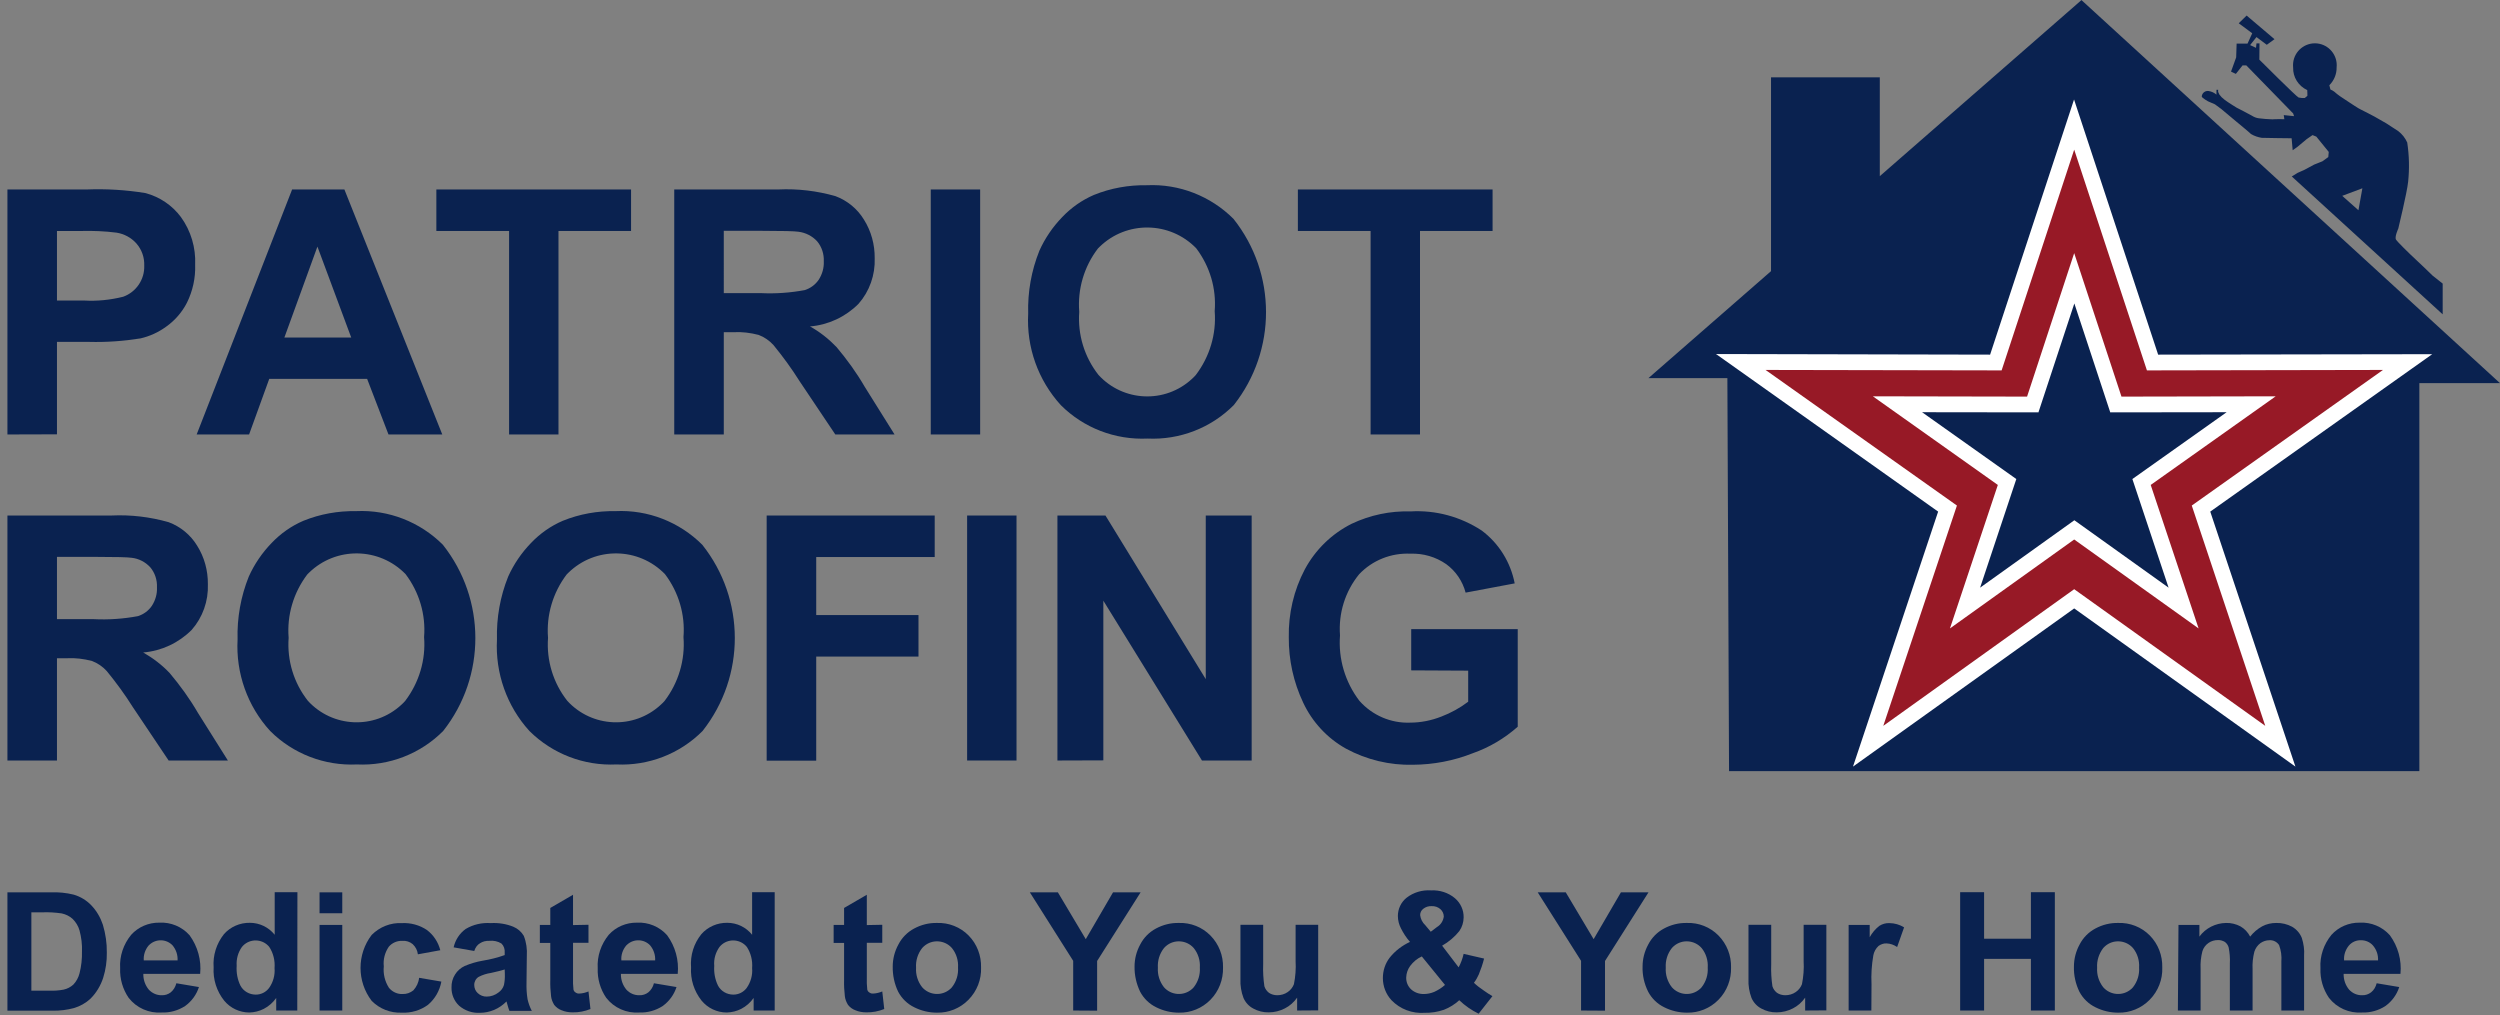
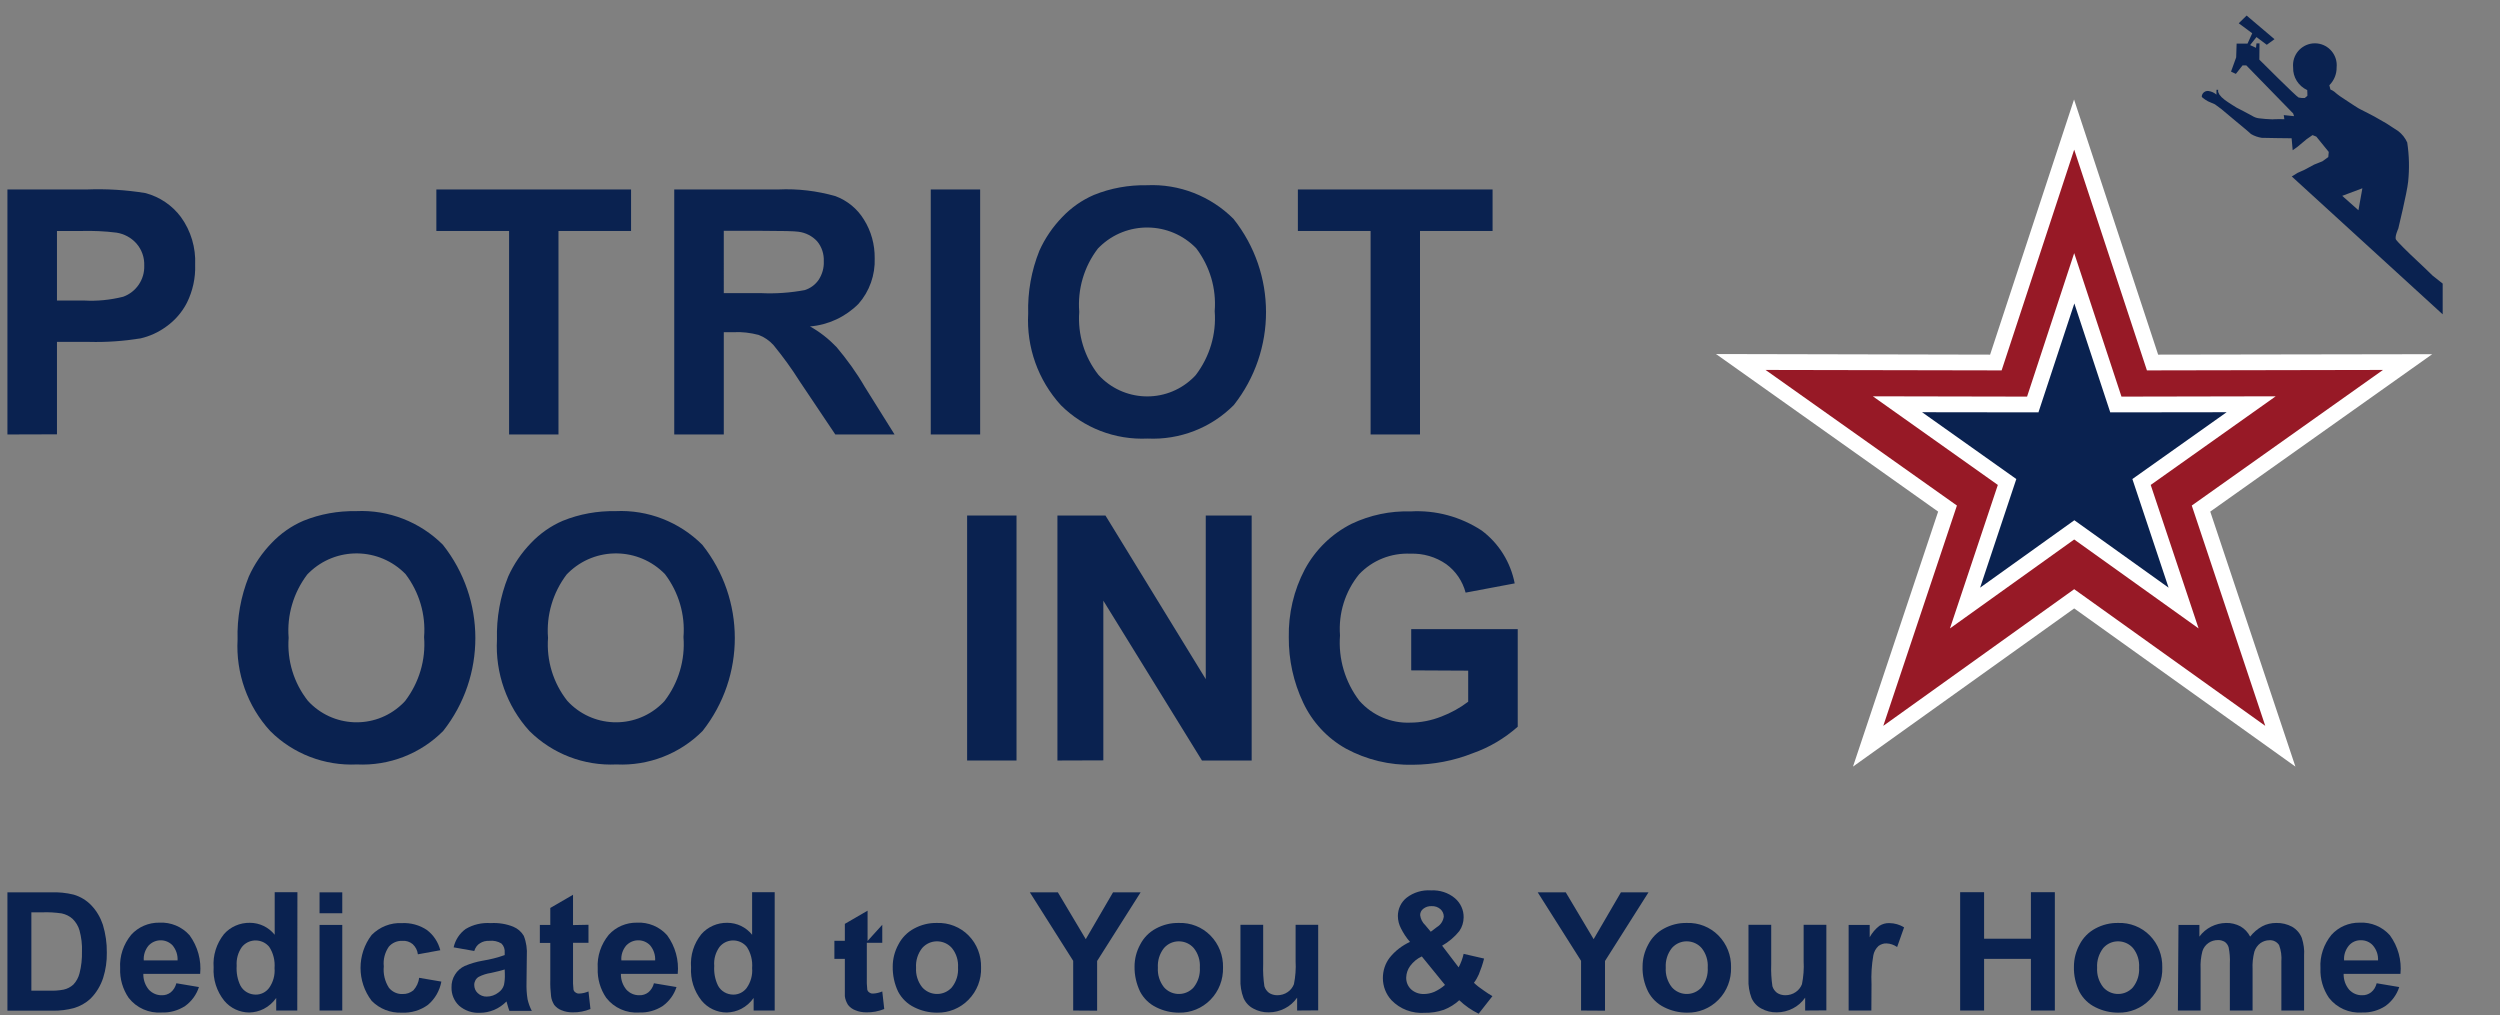
<svg xmlns="http://www.w3.org/2000/svg" version="1.1" id="Layer_1" x="0px" y="0px" viewBox="0 0 165 67" style="enable-background:new 0 0 165 67;" xml:space="preserve">
  <rect x="0" y="0" width="165" height="67" fill="#808080" stroke="none" />
  <style type="text/css">
	.st0{fill:#0A2250;}
	.st1{fill-rule:evenodd;clip-rule:evenodd;fill:#971926;}
	.st2{fill:#FFFFFF;}
	.st3{fill-rule:evenodd;clip-rule:evenodd;fill:#0A2250;}
</style>
  <g id="Group_7" transform="translate(-76.273 -238.054)">
-     <path id="Path_6" class="st0" d="M213.65,238.06l-13.31,11.62v-6.52h-7.18v12.79l-8.09,7.06h5.21l0.11,25.94h45.56v-25.61h5.32   L213.65,238.06z" />
    <path id="Path_8" class="st0" d="M236.83,256.25l-0.6-0.58l-0.89-0.84c0,0-0.82-0.79-0.93-0.96c-0.11-0.17,0.15-0.73,0.15-0.73   s0.58-2.39,0.65-3.09c0.09-0.86,0.07-1.73-0.06-2.59c-0.13-0.29-0.33-0.55-0.59-0.75l-0.8-0.52l-0.77-0.44c0,0-0.87-0.46-0.93-0.48   c-0.06-0.01-0.72-0.45-0.72-0.45l-0.62-0.41c-0.14-0.1-0.27-0.2-0.39-0.31c-0.08-0.06-0.16-0.1-0.25-0.14l-0.07-0.28   c0.31-0.31,0.49-0.74,0.48-1.18c0.08-0.79-0.5-1.5-1.29-1.58c-0.79-0.08-1.5,0.5-1.58,1.29c-0.01,0.1-0.01,0.2,0,0.3   c-0.02,0.64,0.35,1.22,0.93,1.49l0.01,0.21v0.17l-0.17,0.14c-0.14,0.01-0.28,0-0.41-0.03c-0.13-0.04-2.59-2.5-2.59-2.5l0.01-1.07   h-0.2l-0.03,0.29l-0.39-0.18l0.42-0.53l0.68,0.51l0.51-0.37l-1.84-1.56l-0.52,0.51l0.89,0.66l-0.31,0.68h-0.72l-0.03,0.91   l-0.34,0.94l0.32,0.15l0.44-0.56h0.25l3.09,3.17l0.06,0.18l-0.68-0.07l0.04,0.27c0,0-0.62-0.01-0.79,0.01   c-0.3-0.01-0.6-0.03-0.9-0.07c-0.16-0.02-0.31-0.08-0.45-0.17c-0.15-0.08-0.97-0.52-1.01-0.53c-0.05-0.02-0.53-0.34-0.58-0.37   c-0.04-0.03-0.2-0.14-0.2-0.14l-0.21-0.18l-0.15-0.18l-0.08-0.17v-0.14h-0.11v0.32c-0.15-0.13-0.33-0.21-0.52-0.24   c-0.22-0.03-0.42,0.12-0.45,0.34c0,0.01,0,0.02,0,0.03c0.03,0.1,0.41,0.31,0.41,0.31l0.46,0.2l0.42,0.31l0.98,0.82   c0,0,0.91,0.75,0.98,0.83c0.22,0.13,0.46,0.21,0.7,0.25c0.14,0.01,1.98,0.03,1.98,0.03l0.07,0.79l0.31-0.22l0.61-0.51l0.39-0.27   l0.25,0.1l0.82,1.01l-0.03,0.34l-0.39,0.28l-0.55,0.22l-0.63,0.34l-0.45,0.2l-0.39,0.24l9.96,9.1v-2.03L236.83,256.25z    M231.93,251.93l-1.07-0.95l1.33-0.5L231.93,251.93z" />
    <path id="Path_9" class="st1" d="M213.17,246.27l5.17,15.7l16.84-0.03l-13.64,9.67l5.24,15.69l-13.61-9.73l-13.6,9.73l5.24-15.69   l-13.64-9.67l16.84,0.03L213.17,246.27z" />
    <path class="st2" d="M227.77,288.65l-14.6-10.44l-14.6,10.44l5.62-16.83l-14.66-10.4l18.09,0.04l5.54-16.84l5.55,16.84l18.09-0.03   l-14.65,10.39L227.77,288.65z M213.17,276.94l12.61,9.02l-4.85-14.54l12.62-8.95l-15.58,0.03l-4.8-14.57l-4.79,14.57l-15.58-0.03   l12.63,8.95l-4.86,14.54L213.17,276.94z" />
    <g>
      <path id="Path_11_1_" class="st3" d="M213.18,256.42l2.74,8.33l8.93-0.02l-7.23,5.13l2.78,8.32l-7.21-5.16l-7.21,5.16l2.78-8.32    l-7.23-5.13l8.93,0.02L213.18,256.42z" />
      <path class="st2" d="M204.97,279.53l3.16-9.47l-8.25-5.85l10.18,0.02l3.11-9.47l3.12,9.47l10.18-0.02l-8.25,5.85l3.16,9.47    l-8.21-5.87L204.97,279.53z M213.18,272.39l6.22,4.45l-2.39-7.17l6.22-4.41l-7.68,0.01l-2.37-7.19l-2.37,7.19l-7.68-0.01    l6.22,4.41l-2.39,7.17L213.18,272.39z" />
    </g>
    <g id="Group_4" transform="translate(76.273 246.919)">
      <path id="Path_12" class="st0" d="M0.49,19.81V3.64h5.24c1.3-0.05,2.6,0.03,3.88,0.24c0.93,0.25,1.76,0.81,2.33,1.58    c0.66,0.91,0.99,2.02,0.94,3.15c0.03,0.87-0.16,1.73-0.54,2.5c-0.32,0.63-0.8,1.18-1.38,1.59c-0.51,0.37-1.08,0.63-1.69,0.77    c-1.12,0.18-2.25,0.26-3.39,0.23H3.76v6.1L0.49,19.81z M3.76,6.38v4.59h1.79c0.87,0.05,1.74-0.04,2.58-0.25    c0.86-0.31,1.42-1.14,1.39-2.05C9.54,8.13,9.36,7.61,9,7.2C8.66,6.82,8.2,6.57,7.69,6.49C6.91,6.39,6.13,6.36,5.35,6.38L3.76,6.38    z" />
-       <path id="Path_13" class="st0" d="M29.19,19.81h-3.55l-1.41-3.67h-6.46l-1.33,3.67h-3.46l6.3-16.17h3.45L29.19,19.81z     M23.18,13.41l-2.23-6l-2.18,6H23.18z" />
      <path id="Path_14" class="st0" d="M33.6,19.81V6.38h-4.8V3.64h12.85v2.74h-4.79v13.43L33.6,19.81z" />
      <path id="Path_15" class="st0" d="M44.5,19.81V3.64h6.87c1.27-0.06,2.54,0.09,3.77,0.44c0.78,0.29,1.45,0.84,1.88,1.55    c0.48,0.76,0.72,1.65,0.71,2.55c0.04,1.1-0.34,2.18-1.07,3.01c-0.86,0.86-1.99,1.39-3.2,1.49c0.65,0.36,1.23,0.82,1.75,1.36    c0.69,0.82,1.32,1.69,1.86,2.62l1.97,3.15h-3.91l-2.36-3.52c-0.52-0.83-1.1-1.62-1.72-2.38c-0.27-0.3-0.61-0.53-0.98-0.67    c-0.54-0.14-1.09-0.21-1.64-0.18h-0.66v6.75H44.5z M47.77,10.48h2.42c0.98,0.05,1.97-0.02,2.93-0.2c0.37-0.12,0.7-0.36,0.92-0.69    c0.23-0.36,0.35-0.78,0.33-1.21c0.02-0.48-0.13-0.95-0.44-1.32c-0.32-0.35-0.76-0.57-1.23-0.63c-0.26-0.04-1.06-0.06-2.38-0.06    h-2.55L47.77,10.48z" />
      <path id="Path_16" class="st0" d="M61.43,19.81V3.64h3.26v16.17L61.43,19.81z" />
      <path id="Path_17" class="st0" d="M67.86,11.83C67.82,10.41,68.07,9,68.6,7.68c0.37-0.82,0.88-1.57,1.51-2.22    c0.59-0.62,1.3-1.12,2.09-1.46c1.11-0.45,2.29-0.66,3.49-0.64c2.13-0.1,4.21,0.71,5.72,2.22c2.86,3.6,2.86,8.69,0.02,12.29    c-1.5,1.51-3.57,2.31-5.69,2.21c-2.14,0.1-4.22-0.7-5.73-2.21C68.51,16.22,67.74,14.05,67.86,11.83z M71.23,11.72    c-0.11,1.5,0.34,2.98,1.27,4.16c1.63,1.78,4.39,1.9,6.16,0.27c0.09-0.08,0.18-0.17,0.26-0.26c0.92-1.21,1.37-2.71,1.25-4.22    c0.12-1.49-0.32-2.96-1.22-4.15c-1.74-1.79-4.6-1.83-6.38-0.09c-0.04,0.04-0.07,0.07-0.11,0.11    C71.55,8.73,71.11,10.22,71.23,11.72L71.23,11.72z" />
      <path id="Path_18" class="st0" d="M90.46,19.81V6.38h-4.8V3.64h12.85v2.74h-4.79v13.43L90.46,19.81z" />
    </g>
    <g id="Group_5" transform="translate(76.273 280.669)">
      <path id="Path_19" class="st0" d="M0.49,16.28h2.88c0.5-0.02,1,0.03,1.49,0.15c0.45,0.13,0.86,0.38,1.18,0.72    c0.34,0.36,0.59,0.79,0.75,1.27c0.18,0.6,0.27,1.22,0.26,1.84c0.01,0.56-0.07,1.12-0.24,1.66c-0.17,0.52-0.45,0.99-0.84,1.38    c-0.31,0.29-0.69,0.5-1.1,0.62c-0.45,0.12-0.92,0.18-1.4,0.17H0.49V16.28z M2.07,17.6v5.17h1.18c0.32,0.01,0.64-0.01,0.95-0.07    c0.24-0.05,0.46-0.17,0.64-0.33c0.2-0.21,0.34-0.47,0.41-0.75c0.12-0.47,0.17-0.95,0.16-1.43c0.02-0.47-0.04-0.94-0.16-1.39    c-0.08-0.29-0.24-0.55-0.45-0.76c-0.2-0.19-0.46-0.31-0.73-0.37c-0.43-0.06-0.86-0.09-1.29-0.07L2.07,17.6z" />
      <path id="Path_20" class="st0" d="M11.64,22.28l1.49,0.25c-0.16,0.5-0.48,0.94-0.91,1.25c-0.46,0.3-1,0.45-1.55,0.43    c-0.84,0.06-1.66-0.3-2.18-0.97c-0.39-0.57-0.59-1.26-0.56-1.95c-0.05-0.8,0.22-1.59,0.73-2.21c0.47-0.52,1.15-0.81,1.86-0.8    c0.76-0.04,1.49,0.27,1.99,0.83c0.54,0.74,0.79,1.65,0.7,2.55H9.46c-0.01,0.38,0.12,0.75,0.36,1.04c0.22,0.24,0.54,0.38,0.86,0.37    c0.21,0.01,0.42-0.06,0.59-0.19C11.45,22.73,11.58,22.52,11.64,22.28z M11.72,20.77c0.02-0.36-0.1-0.71-0.33-0.99    c-0.41-0.43-1.09-0.45-1.53-0.04c-0.02,0.02-0.04,0.04-0.06,0.06c-0.22,0.27-0.34,0.62-0.31,0.97L11.72,20.77z" />
      <path id="Path_21" class="st0" d="M19.62,24.08h-1.39v-0.83c-0.21,0.3-0.49,0.55-0.82,0.72c-0.29,0.15-0.62,0.23-0.95,0.24    c-0.65,0-1.26-0.29-1.67-0.79c-0.49-0.62-0.74-1.4-0.69-2.19c-0.06-0.79,0.19-1.57,0.68-2.19c0.43-0.49,1.06-0.76,1.71-0.75    c0.64,0,1.24,0.29,1.64,0.79v-2.81h1.5L19.62,24.08z M15.62,21.13c-0.03,0.45,0.05,0.9,0.25,1.31c0.2,0.37,0.59,0.59,1.01,0.59    c0.35,0,0.67-0.16,0.88-0.44c0.27-0.38,0.4-0.85,0.36-1.31c0.04-0.49-0.08-0.99-0.35-1.4c-0.4-0.49-1.13-0.57-1.63-0.17    c-0.06,0.05-0.12,0.11-0.17,0.17C15.71,20.24,15.59,20.68,15.62,21.13L15.62,21.13z" />
      <path id="Path_22" class="st0" d="M21.09,17.66v-1.38h1.5v1.38H21.09z M21.09,24.08v-5.65h1.5v5.65H21.09z" />
      <path id="Path_23" class="st0" d="M29.06,20.1l-1.48,0.27c-0.03-0.26-0.15-0.49-0.34-0.67c-0.19-0.16-0.44-0.24-0.69-0.22    c-0.34-0.01-0.67,0.13-0.89,0.39c-0.26,0.38-0.38,0.84-0.33,1.29c-0.05,0.5,0.07,1,0.34,1.42c0.22,0.27,0.56,0.43,0.91,0.41    c0.25,0.01,0.5-0.08,0.7-0.24c0.21-0.23,0.35-0.52,0.38-0.83l1.47,0.25c-0.11,0.6-0.42,1.14-0.88,1.53    c-0.5,0.37-1.12,0.55-1.74,0.52c-0.74,0.03-1.46-0.25-1.98-0.78c-0.98-1.28-0.98-3.07,0-4.35c0.53-0.53,1.25-0.82,2-0.78    c0.58-0.03,1.16,0.13,1.64,0.45C28.61,19.09,28.92,19.56,29.06,20.1z" />
      <path id="Path_24" class="st0" d="M31.3,20.15l-1.36-0.24c0.11-0.49,0.39-0.92,0.79-1.21c0.5-0.3,1.08-0.43,1.66-0.39    c0.51-0.03,1.02,0.05,1.49,0.24c0.29,0.12,0.53,0.33,0.69,0.6c0.17,0.43,0.23,0.88,0.2,1.34l-0.02,1.75    c-0.01,0.37,0.01,0.74,0.07,1.1c0.06,0.26,0.15,0.52,0.28,0.76h-1.48c-0.04-0.1-0.09-0.25-0.14-0.44    c-0.02-0.09-0.04-0.15-0.05-0.18c-0.24,0.24-0.51,0.43-0.82,0.56c-0.29,0.12-0.61,0.19-0.93,0.19c-0.5,0.03-1-0.14-1.38-0.47    c-0.33-0.31-0.51-0.75-0.5-1.2c-0.01-0.3,0.07-0.6,0.23-0.85c0.15-0.25,0.38-0.45,0.64-0.57c0.38-0.16,0.78-0.28,1.19-0.35    c0.49-0.08,0.98-0.2,1.45-0.37v-0.15c0.02-0.23-0.05-0.45-0.21-0.61c-0.24-0.15-0.52-0.21-0.8-0.18    c-0.22-0.01-0.44,0.04-0.62,0.16C31.5,19.74,31.37,19.93,31.3,20.15z M33.31,21.37c-0.19,0.06-0.49,0.14-0.91,0.23    c-0.28,0.04-0.56,0.13-0.81,0.26c-0.18,0.11-0.29,0.31-0.29,0.53c0,0.21,0.08,0.4,0.23,0.54c0.16,0.15,0.38,0.24,0.6,0.23    c0.28,0,0.55-0.1,0.77-0.27c0.17-0.12,0.3-0.29,0.36-0.49c0.05-0.24,0.07-0.48,0.06-0.73L33.31,21.37z" />
      <path id="Path_25" class="st0" d="M38.84,18.42v1.19h-1.02v2.28c-0.01,0.27,0,0.54,0.03,0.81c0.02,0.08,0.07,0.15,0.14,0.19    c0.07,0.05,0.16,0.08,0.25,0.07c0.21-0.01,0.41-0.06,0.6-0.14l0.13,1.16c-0.37,0.15-0.78,0.23-1.18,0.22    c-0.25,0-0.5-0.04-0.73-0.14c-0.19-0.07-0.35-0.19-0.48-0.35c-0.11-0.18-0.19-0.38-0.21-0.58c-0.04-0.35-0.06-0.7-0.05-1.05v-2.46    h-0.69v-1.19h0.69v-1.12l1.5-0.87v2L38.84,18.42z" />
      <path id="Path_26" class="st0" d="M43.16,22.28l1.49,0.25c-0.16,0.5-0.48,0.94-0.91,1.25c-0.46,0.3-1,0.45-1.55,0.43    c-0.84,0.06-1.66-0.3-2.18-0.97c-0.39-0.57-0.59-1.26-0.56-1.95c-0.05-0.8,0.22-1.59,0.73-2.21c0.47-0.52,1.15-0.81,1.86-0.8    c0.76-0.04,1.49,0.27,1.99,0.83c0.54,0.74,0.79,1.65,0.7,2.55h-3.75c-0.01,0.38,0.12,0.75,0.36,1.04    c0.22,0.24,0.53,0.38,0.86,0.37c0.21,0.01,0.42-0.06,0.59-0.19C42.97,22.73,43.1,22.52,43.16,22.28z M43.24,20.77    c0.02-0.36-0.1-0.71-0.33-0.99c-0.41-0.43-1.09-0.45-1.53-0.04c-0.02,0.02-0.04,0.04-0.06,0.06c-0.22,0.27-0.34,0.62-0.31,0.97    L43.24,20.77z" />
      <path id="Path_27" class="st0" d="M51.13,24.08h-1.39v-0.83c-0.21,0.3-0.49,0.55-0.82,0.72c-0.29,0.15-0.62,0.23-0.95,0.24    c-0.65,0-1.26-0.29-1.67-0.79c-0.49-0.62-0.74-1.4-0.69-2.19c-0.06-0.79,0.18-1.57,0.68-2.19c0.43-0.49,1.06-0.76,1.71-0.75    c0.64,0,1.24,0.29,1.64,0.79v-2.81h1.49V24.08z M47.14,21.13c-0.03,0.45,0.05,0.9,0.25,1.31c0.2,0.37,0.59,0.59,1.01,0.59    c0.35,0,0.67-0.16,0.88-0.44c0.27-0.38,0.4-0.85,0.36-1.31c0.04-0.49-0.08-0.99-0.35-1.4c-0.4-0.49-1.13-0.57-1.63-0.17    c-0.06,0.05-0.12,0.11-0.17,0.17C47.23,20.24,47.1,20.68,47.14,21.13L47.14,21.13z" />
-       <path id="Path_28" class="st0" d="M58.23,18.42v1.19h-1.02v2.28c-0.01,0.27,0,0.54,0.03,0.81c0.02,0.08,0.07,0.15,0.14,0.19    c0.07,0.05,0.16,0.08,0.25,0.07c0.21-0.01,0.41-0.06,0.6-0.14l0.13,1.16c-0.37,0.15-0.78,0.23-1.18,0.22    c-0.25,0-0.5-0.04-0.73-0.14c-0.19-0.07-0.35-0.19-0.48-0.35c-0.11-0.18-0.19-0.38-0.21-0.58c-0.04-0.35-0.06-0.7-0.05-1.05v-2.46    h-0.69v-1.19h0.69v-1.12l1.5-0.87v2L58.23,18.42z" />
+       <path id="Path_28" class="st0" d="M58.23,18.42v1.19h-1.02v2.28c-0.01,0.27,0,0.54,0.03,0.81c0.02,0.08,0.07,0.15,0.14,0.19    c0.07,0.05,0.16,0.08,0.25,0.07c0.21-0.01,0.41-0.06,0.6-0.14l0.13,1.16c-0.37,0.15-0.78,0.23-1.18,0.22    c-0.25,0-0.5-0.04-0.73-0.14c-0.19-0.07-0.35-0.19-0.48-0.35c-0.11-0.18-0.19-0.38-0.21-0.58v-2.46    h-0.69v-1.19h0.69v-1.12l1.5-0.87v2L58.23,18.42z" />
      <path id="Path_29" class="st0" d="M58.92,21.17c0-0.5,0.13-1,0.37-1.44c0.23-0.45,0.59-0.82,1.04-1.06    c0.46-0.25,0.98-0.38,1.5-0.37c0.79-0.03,1.55,0.27,2.1,0.83c0.55,0.56,0.84,1.32,0.82,2.11c0.03,0.79-0.27,1.56-0.83,2.13    c-0.55,0.56-1.3,0.87-2.09,0.85c-0.51,0-1.02-0.12-1.48-0.35c-0.46-0.22-0.83-0.58-1.07-1.03C59.03,22.32,58.91,21.75,58.92,21.17    z M60.46,21.25c-0.03,0.46,0.11,0.92,0.4,1.29c0.47,0.54,1.3,0.6,1.84,0.13c0.05-0.04,0.09-0.08,0.13-0.13    c0.29-0.37,0.43-0.83,0.4-1.3c0.03-0.46-0.11-0.92-0.4-1.28c-0.47-0.54-1.3-0.6-1.84-0.13c-0.04,0.04-0.09,0.08-0.13,0.13    C60.57,20.33,60.43,20.79,60.46,21.25L60.46,21.25z" />
      <path id="Path_30" class="st0" d="M70.83,24.08V20.8l-2.86-4.52h1.85l1.84,3.09l1.8-3.09h1.82l-2.87,4.53v3.28L70.83,24.08z" />
      <path id="Path_31" class="st0" d="M74.88,21.17c0-0.5,0.13-1,0.37-1.44c0.23-0.45,0.59-0.82,1.04-1.06    c0.46-0.25,0.98-0.38,1.5-0.37c0.79-0.03,1.55,0.27,2.1,0.83c0.55,0.56,0.85,1.32,0.83,2.11c0.02,0.79-0.27,1.56-0.83,2.13    c-0.55,0.56-1.3,0.87-2.09,0.85c-0.51,0-1.02-0.12-1.48-0.35c-0.46-0.22-0.83-0.58-1.07-1.03C75,22.32,74.87,21.75,74.88,21.17z     M76.42,21.25c-0.03,0.46,0.11,0.92,0.4,1.29c0.47,0.54,1.3,0.6,1.84,0.13c0.05-0.04,0.09-0.08,0.13-0.13    c0.29-0.37,0.43-0.83,0.4-1.3c0.03-0.46-0.11-0.92-0.4-1.28c-0.47-0.54-1.3-0.6-1.84-0.13c-0.04,0.04-0.09,0.08-0.13,0.13    C76.53,20.33,76.39,20.79,76.42,21.25z" />
      <path id="Path_32" class="st0" d="M85.61,24.08v-0.85c-0.21,0.3-0.49,0.55-0.81,0.71c-0.33,0.17-0.69,0.26-1.06,0.26    c-0.36,0.01-0.71-0.08-1.02-0.25c-0.29-0.15-0.52-0.4-0.65-0.7c-0.15-0.4-0.22-0.82-0.2-1.25v-3.58h1.5v2.6    c-0.02,0.49,0.01,0.98,0.08,1.46c0.05,0.17,0.16,0.32,0.3,0.43c0.16,0.11,0.36,0.16,0.55,0.16c0.25,0,0.49-0.07,0.69-0.21    c0.19-0.13,0.33-0.31,0.41-0.52c0.1-0.5,0.14-1.01,0.11-1.53v-2.39H87v5.65L85.61,24.08z" />
      <path id="Path_33" class="st0" d="M98.5,23.13l-0.91,1.16c-0.47-0.23-0.9-0.53-1.28-0.89c-0.29,0.27-0.63,0.48-1.01,0.63    c-0.41,0.14-0.84,0.21-1.27,0.2c-0.82,0.06-1.62-0.24-2.19-0.83c-0.37-0.4-0.57-0.92-0.57-1.46c0-0.49,0.15-0.96,0.45-1.35    c0.36-0.45,0.82-0.8,1.34-1.04c-0.24-0.27-0.44-0.58-0.6-0.9c-0.13-0.25-0.2-0.53-0.2-0.81c0-0.47,0.21-0.91,0.57-1.2    c0.46-0.36,1.04-0.53,1.62-0.49c0.57-0.03,1.14,0.15,1.58,0.52c0.37,0.32,0.58,0.78,0.57,1.26c0,0.32-0.1,0.64-0.28,0.9    c-0.31,0.39-0.7,0.72-1.14,0.97l1.09,1.43c0.15-0.28,0.26-0.58,0.33-0.89l1.35,0.31c-0.09,0.36-0.21,0.71-0.35,1.05    c-0.09,0.2-0.19,0.38-0.32,0.55c0.2,0.19,0.42,0.36,0.65,0.51C98.1,22.89,98.3,23.01,98.5,23.13z M93.84,20.51    c-0.31,0.14-0.57,0.36-0.77,0.63c-0.16,0.22-0.25,0.48-0.26,0.75c-0.01,0.3,0.1,0.58,0.32,0.79c0.23,0.21,0.54,0.32,0.85,0.31    c0.23,0,0.46-0.05,0.68-0.14c0.26-0.12,0.5-0.27,0.71-0.46L93.84,20.51z M94.43,18.88l0.41-0.31c0.25-0.15,0.41-0.4,0.45-0.69    c0-0.19-0.08-0.36-0.22-0.49c-0.16-0.14-0.37-0.21-0.58-0.2c-0.2-0.01-0.4,0.05-0.56,0.18c-0.13,0.1-0.2,0.25-0.2,0.41    c0.03,0.26,0.15,0.49,0.34,0.67L94.43,18.88z" />
      <path id="Path_34" class="st0" d="M104.35,24.08V20.8l-2.86-4.52h1.85l1.84,3.09l1.8-3.09h1.82l-2.87,4.53v3.28L104.35,24.08z" />
      <path id="Path_35" class="st0" d="M108.41,21.17c0-0.5,0.13-1,0.37-1.44c0.23-0.45,0.59-0.82,1.04-1.06    c0.46-0.25,0.98-0.38,1.5-0.37c0.79-0.03,1.55,0.27,2.1,0.83c0.55,0.56,0.85,1.32,0.83,2.11c0.02,0.79-0.27,1.56-0.83,2.13    c-0.55,0.56-1.3,0.87-2.09,0.85c-0.51,0-1.02-0.12-1.48-0.35c-0.46-0.22-0.83-0.58-1.07-1.03    C108.52,22.32,108.39,21.75,108.41,21.17z M109.94,21.25c-0.03,0.46,0.11,0.92,0.4,1.29c0.47,0.54,1.3,0.6,1.84,0.13    c0.05-0.04,0.09-0.08,0.13-0.13c0.29-0.37,0.43-0.83,0.4-1.3c0.03-0.46-0.11-0.92-0.4-1.28c-0.47-0.54-1.3-0.6-1.84-0.13    c-0.04,0.04-0.09,0.08-0.13,0.13C110.05,20.33,109.91,20.79,109.94,21.25z" />
      <path id="Path_36" class="st0" d="M119.14,24.08v-0.85c-0.21,0.3-0.49,0.55-0.81,0.71c-0.33,0.17-0.69,0.26-1.06,0.26    c-0.36,0.01-0.71-0.08-1.02-0.25c-0.29-0.15-0.52-0.4-0.65-0.7c-0.15-0.4-0.22-0.82-0.2-1.25v-3.58h1.5v2.6    c-0.02,0.49,0.01,0.98,0.08,1.46c0.05,0.17,0.16,0.32,0.3,0.43c0.16,0.11,0.36,0.16,0.55,0.16c0.25,0,0.49-0.07,0.69-0.21    c0.19-0.13,0.33-0.31,0.41-0.52c0.1-0.5,0.14-1.01,0.11-1.53v-2.39h1.5v5.65L119.14,24.08z" />
      <path id="Path_37" class="st0" d="M123.51,24.08h-1.5v-5.65h1.39v0.81c0.16-0.29,0.38-0.55,0.64-0.75    c0.19-0.12,0.42-0.19,0.65-0.18c0.35,0,0.69,0.1,0.98,0.28l-0.46,1.3c-0.21-0.15-0.45-0.23-0.7-0.24    c-0.19-0.01-0.38,0.06-0.53,0.17c-0.18,0.17-0.3,0.39-0.34,0.62c-0.11,0.63-0.15,1.26-0.12,1.9L123.51,24.08z" />
      <path id="Path_38" class="st0" d="M129.37,24.08v-7.81h1.58v3.07h3.09v-3.07h1.58v7.81h-1.58v-3.41h-3.09v3.41H129.37z" />
      <path id="Path_39" class="st0" d="M136.88,21.17c0-0.5,0.13-1,0.37-1.44c0.23-0.45,0.59-0.82,1.04-1.06    c0.46-0.25,0.98-0.38,1.5-0.37c0.79-0.03,1.55,0.27,2.1,0.83c0.55,0.56,0.84,1.32,0.82,2.11c0.03,0.79-0.27,1.56-0.83,2.13    c-0.55,0.56-1.3,0.87-2.09,0.85c-0.51,0-1.02-0.12-1.48-0.35c-0.46-0.22-0.83-0.58-1.07-1.03    C136.99,22.32,136.86,21.75,136.88,21.17z M138.41,21.25c-0.03,0.46,0.11,0.92,0.4,1.29c0.47,0.54,1.3,0.6,1.84,0.13    c0.05-0.04,0.09-0.08,0.13-0.13c0.29-0.37,0.43-0.83,0.4-1.3c0.03-0.46-0.11-0.92-0.4-1.28c-0.47-0.54-1.3-0.6-1.84-0.13    c-0.04,0.04-0.09,0.08-0.13,0.13C138.53,20.33,138.38,20.79,138.41,21.25z" />
      <path id="Path_40" class="st0" d="M143.78,18.43h1.38v0.77c0.41-0.56,1.07-0.89,1.76-0.9c0.33-0.01,0.65,0.07,0.94,0.22    c0.28,0.16,0.5,0.39,0.65,0.68c0.22-0.28,0.49-0.51,0.8-0.68c0.28-0.15,0.6-0.22,0.92-0.22c0.37-0.01,0.73,0.08,1.05,0.25    c0.29,0.17,0.52,0.43,0.64,0.74c0.12,0.38,0.18,0.77,0.15,1.17v3.62h-1.5v-3.23c0.03-0.37-0.02-0.74-0.15-1.09    c-0.14-0.21-0.38-0.34-0.64-0.32c-0.21,0-0.42,0.07-0.59,0.19c-0.19,0.14-0.33,0.34-0.4,0.56c-0.1,0.38-0.14,0.78-0.12,1.17v2.72    h-1.5v-3.1c0.02-0.36-0.01-0.72-0.08-1.07c-0.04-0.14-0.13-0.27-0.25-0.36c-0.14-0.08-0.3-0.13-0.46-0.12    c-0.22,0-0.44,0.06-0.62,0.19c-0.19,0.13-0.33,0.32-0.4,0.54c-0.1,0.38-0.14,0.77-0.12,1.17v2.75h-1.5L143.78,18.43z" />
      <path id="Path_41" class="st0" d="M156.86,22.28l1.49,0.25c-0.16,0.5-0.48,0.94-0.91,1.25c-0.46,0.3-1,0.45-1.55,0.43    c-0.84,0.06-1.66-0.3-2.18-0.97c-0.39-0.57-0.59-1.26-0.56-1.95c-0.05-0.8,0.22-1.59,0.73-2.21c0.47-0.52,1.15-0.81,1.86-0.8    c0.76-0.04,1.49,0.27,1.99,0.83c0.54,0.74,0.79,1.65,0.7,2.55h-3.75c-0.01,0.38,0.12,0.75,0.36,1.04    c0.22,0.24,0.53,0.38,0.86,0.37c0.21,0.01,0.42-0.06,0.59-0.19C156.68,22.73,156.8,22.52,156.86,22.28z M156.95,20.77    c0.02-0.36-0.1-0.71-0.34-0.99c-0.2-0.22-0.48-0.34-0.78-0.34c-0.31-0.01-0.61,0.12-0.81,0.36c-0.22,0.27-0.34,0.62-0.31,0.97    L156.95,20.77z" />
    </g>
    <g id="Group_6" transform="translate(76.273 262.528)">
-       <path id="Path_42" class="st0" d="M0.49,25.72V9.55h6.87c1.27-0.06,2.54,0.09,3.77,0.44c0.78,0.29,1.45,0.84,1.88,1.55    c0.48,0.76,0.72,1.65,0.71,2.55c0.04,1.1-0.34,2.18-1.07,3.01c-0.86,0.86-1.99,1.39-3.2,1.49c0.65,0.37,1.24,0.82,1.75,1.36    c0.69,0.82,1.32,1.69,1.86,2.62l1.98,3.15h-3.91L8.77,22.2c-0.52-0.83-1.1-1.62-1.72-2.38c-0.27-0.3-0.61-0.53-0.98-0.67    c-0.54-0.14-1.09-0.21-1.64-0.18H3.76v6.75L0.49,25.72z M3.76,16.39h2.42c0.98,0.05,1.97-0.02,2.93-0.2    c0.37-0.12,0.7-0.36,0.92-0.69c0.23-0.36,0.35-0.78,0.33-1.21c0.02-0.48-0.13-0.95-0.44-1.32c-0.32-0.35-0.76-0.58-1.23-0.63    c-0.26-0.04-1.06-0.06-2.38-0.06H3.76L3.76,16.39z" />
      <path id="Path_43" class="st0" d="M15.68,17.73c-0.04-1.42,0.21-2.83,0.74-4.15c0.37-0.82,0.88-1.57,1.51-2.22    c0.59-0.62,1.3-1.12,2.09-1.46c1.11-0.45,2.29-0.66,3.49-0.64c2.13-0.1,4.21,0.71,5.72,2.22c2.85,3.6,2.86,8.69,0.02,12.29    c-1.5,1.51-3.57,2.31-5.69,2.21c-2.14,0.1-4.22-0.7-5.73-2.21C16.33,22.13,15.56,19.95,15.68,17.73z M19.05,17.62    c-0.11,1.5,0.34,2.98,1.27,4.16c1.63,1.78,4.39,1.9,6.16,0.27c0.09-0.08,0.18-0.17,0.26-0.26c0.92-1.21,1.37-2.71,1.25-4.22    c0.12-1.48-0.32-2.96-1.22-4.15c-1.74-1.79-4.6-1.83-6.38-0.09c-0.04,0.04-0.07,0.07-0.11,0.11    C19.37,14.64,18.93,16.13,19.05,17.62L19.05,17.62z" />
      <path id="Path_44" class="st0" d="M32.8,17.73c-0.04-1.42,0.21-2.83,0.74-4.15c0.37-0.82,0.88-1.57,1.51-2.22    c0.59-0.62,1.3-1.12,2.09-1.46c1.11-0.45,2.29-0.66,3.49-0.64c2.13-0.1,4.21,0.71,5.72,2.22c2.86,3.6,2.86,8.69,0.02,12.29    c-1.5,1.51-3.57,2.31-5.69,2.21c-2.14,0.1-4.22-0.7-5.74-2.21C33.45,22.13,32.68,19.95,32.8,17.73z M36.17,17.62    c-0.11,1.5,0.34,2.98,1.27,4.16c1.63,1.78,4.39,1.9,6.16,0.27c0.09-0.08,0.18-0.17,0.26-0.26c0.92-1.2,1.37-2.71,1.25-4.22    c0.12-1.48-0.32-2.96-1.22-4.15c-1.74-1.79-4.6-1.83-6.38-0.09c-0.04,0.04-0.07,0.07-0.11,0.11    C36.49,14.64,36.05,16.13,36.17,17.62L36.17,17.62z" />
-       <path id="Path_45" class="st0" d="M50.6,25.72V9.55h11.09v2.74h-7.82v3.83h6.75v2.74h-6.75v6.87H50.6z" />
      <path id="Path_46" class="st0" d="M63.83,25.72V9.55h3.26v16.17H63.83z" />
      <path id="Path_47" class="st0" d="M69.79,25.72V9.55h3.17l6.62,10.8V9.55h3.03v16.17h-3.28l-6.51-10.55v10.54L69.79,25.72z" />
      <path id="Path_48" class="st0" d="M93.14,19.77v-2.72h7.03v6.44c-0.87,0.77-1.88,1.37-2.97,1.75c-1.26,0.5-2.59,0.75-3.94,0.76    c-1.54,0.04-3.07-0.33-4.42-1.06c-1.24-0.69-2.23-1.76-2.83-3.04c-0.64-1.35-0.96-2.82-0.95-4.31c-0.03-1.56,0.33-3.11,1.06-4.49    c0.7-1.3,1.78-2.35,3.1-3.01c1.21-0.57,2.53-0.85,3.87-0.81c1.66-0.1,3.31,0.35,4.7,1.26c1.14,0.85,1.91,2.1,2.18,3.49l-3.24,0.61    c-0.2-0.76-0.65-1.42-1.28-1.88c-0.69-0.48-1.52-0.72-2.35-0.69c-1.28-0.06-2.52,0.43-3.4,1.36c-0.92,1.13-1.37,2.57-1.26,4.03    c-0.12,1.55,0.34,3.09,1.28,4.32c0.85,0.96,2.08,1.49,3.35,1.44c0.7,0,1.4-0.14,2.06-0.4c0.63-0.24,1.23-0.57,1.77-0.98v-2.05    L93.14,19.77z" />
    </g>
  </g>
</svg>